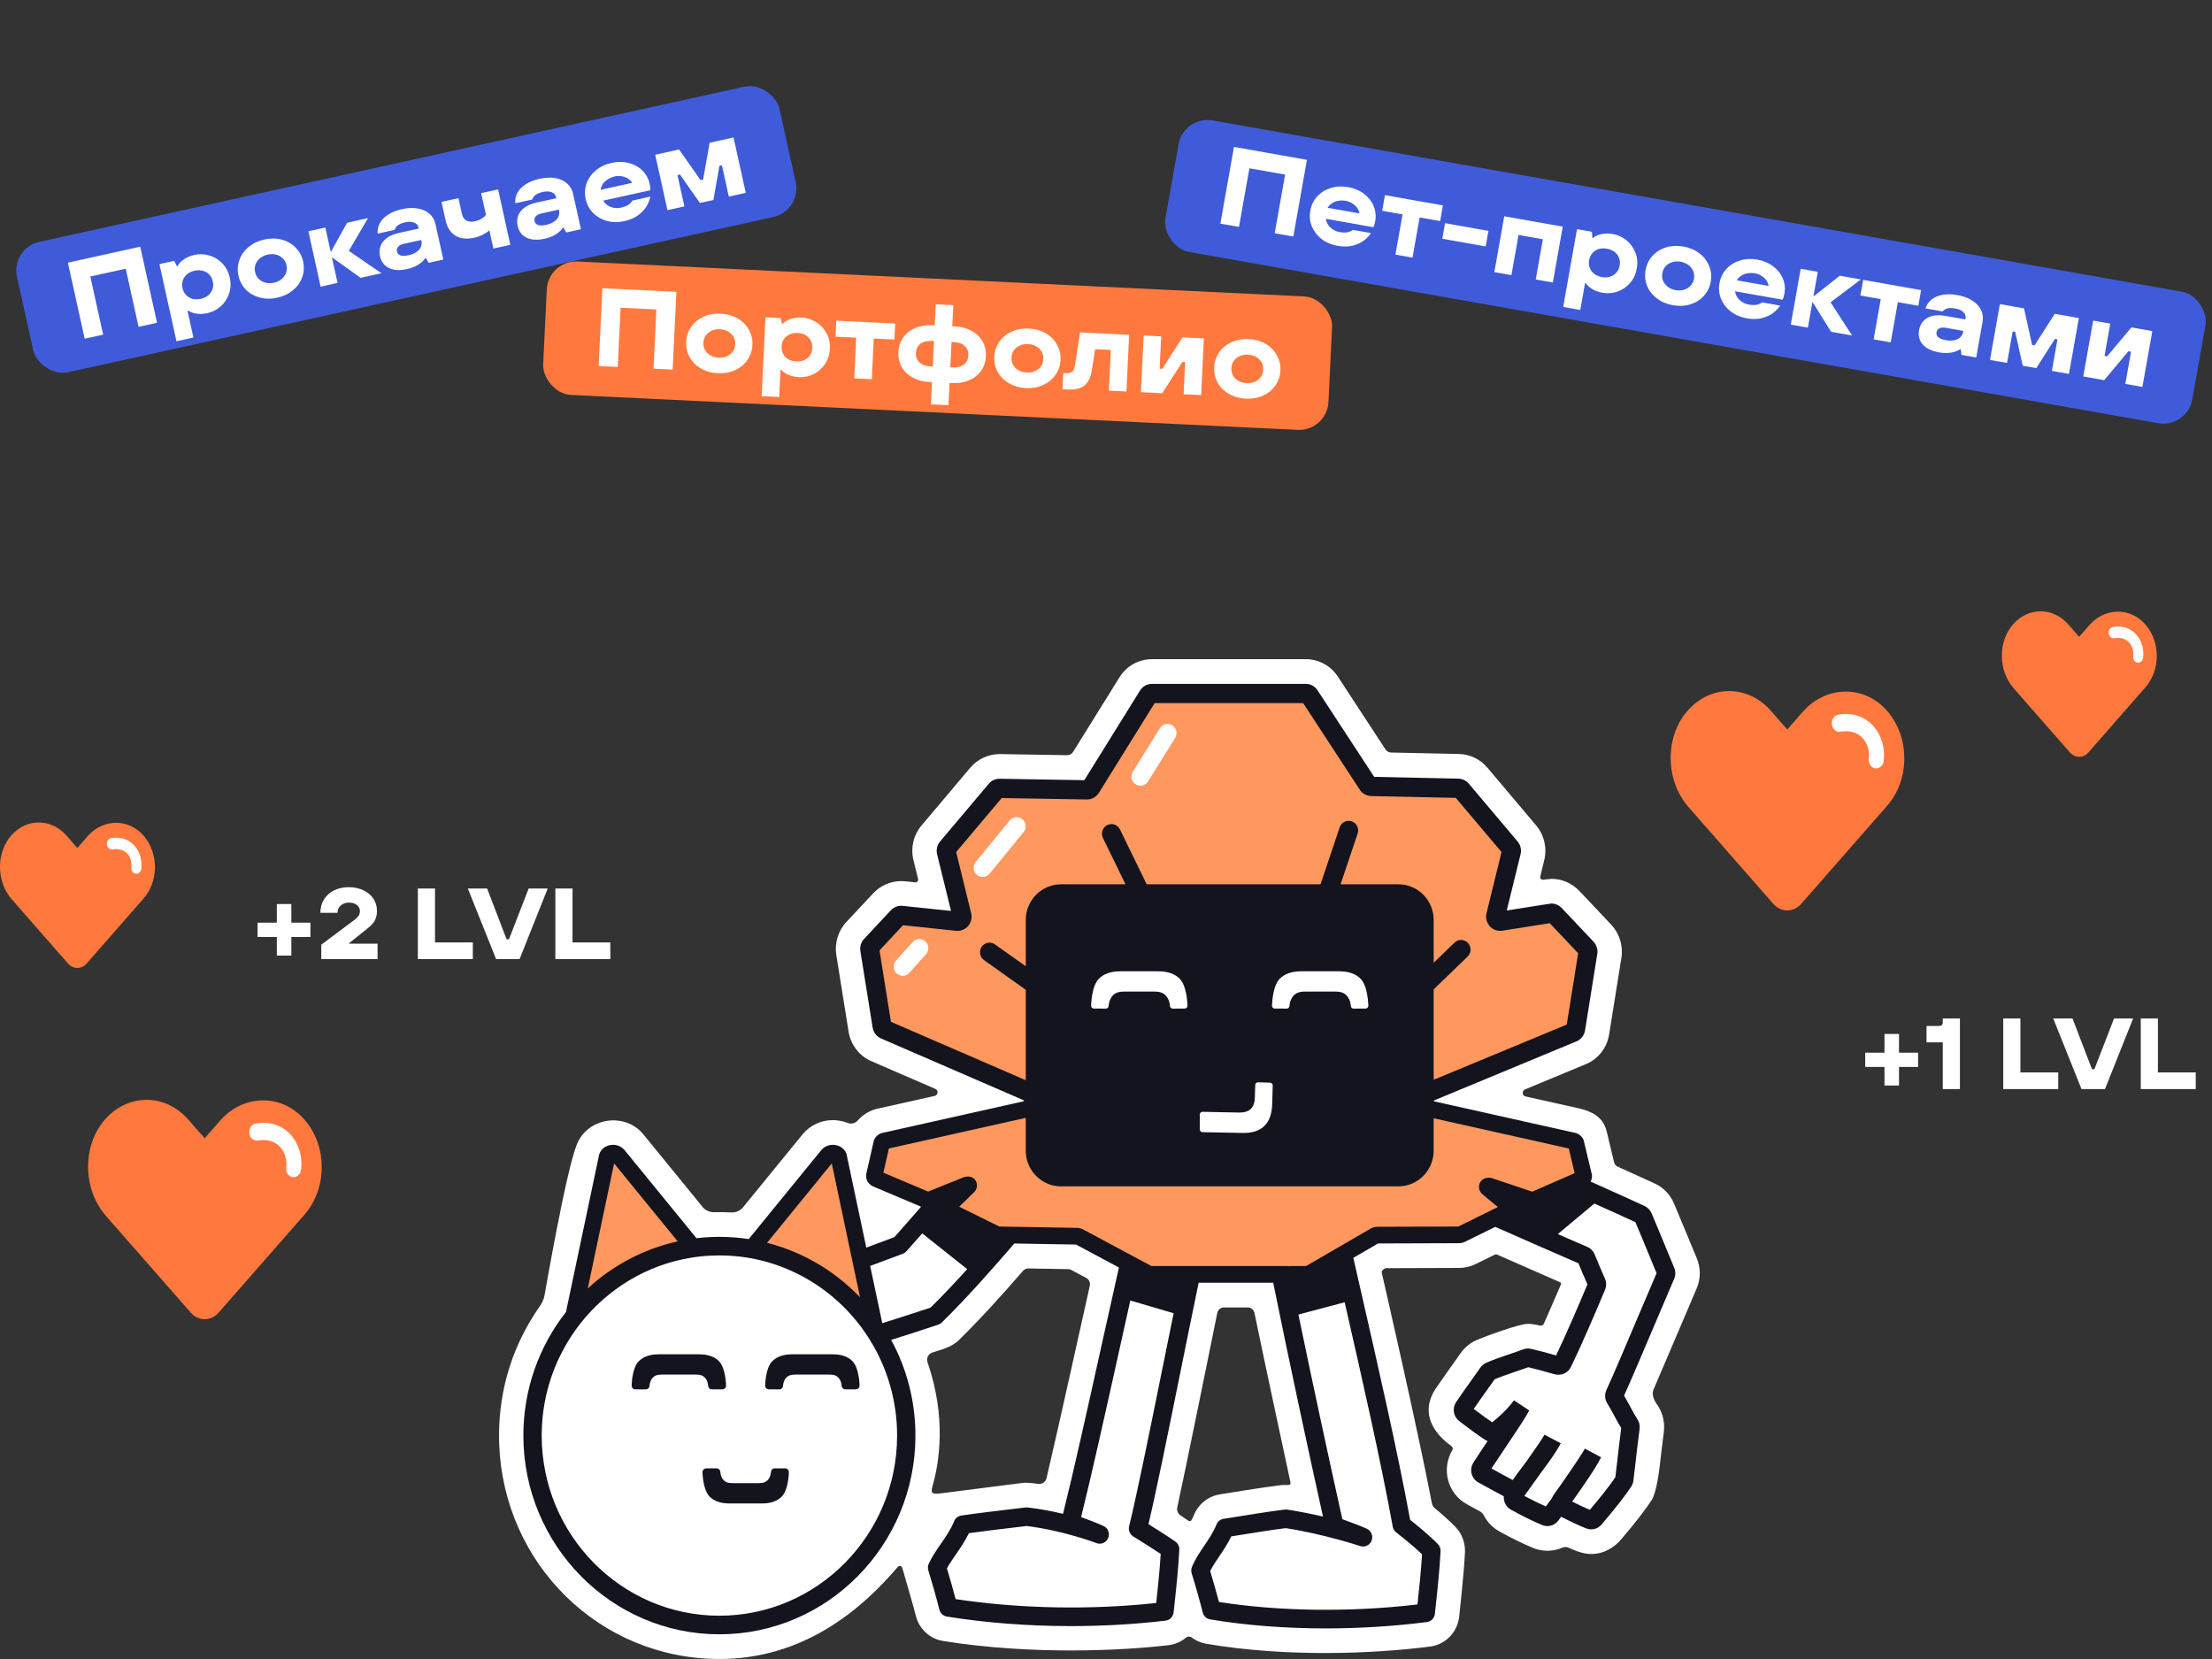
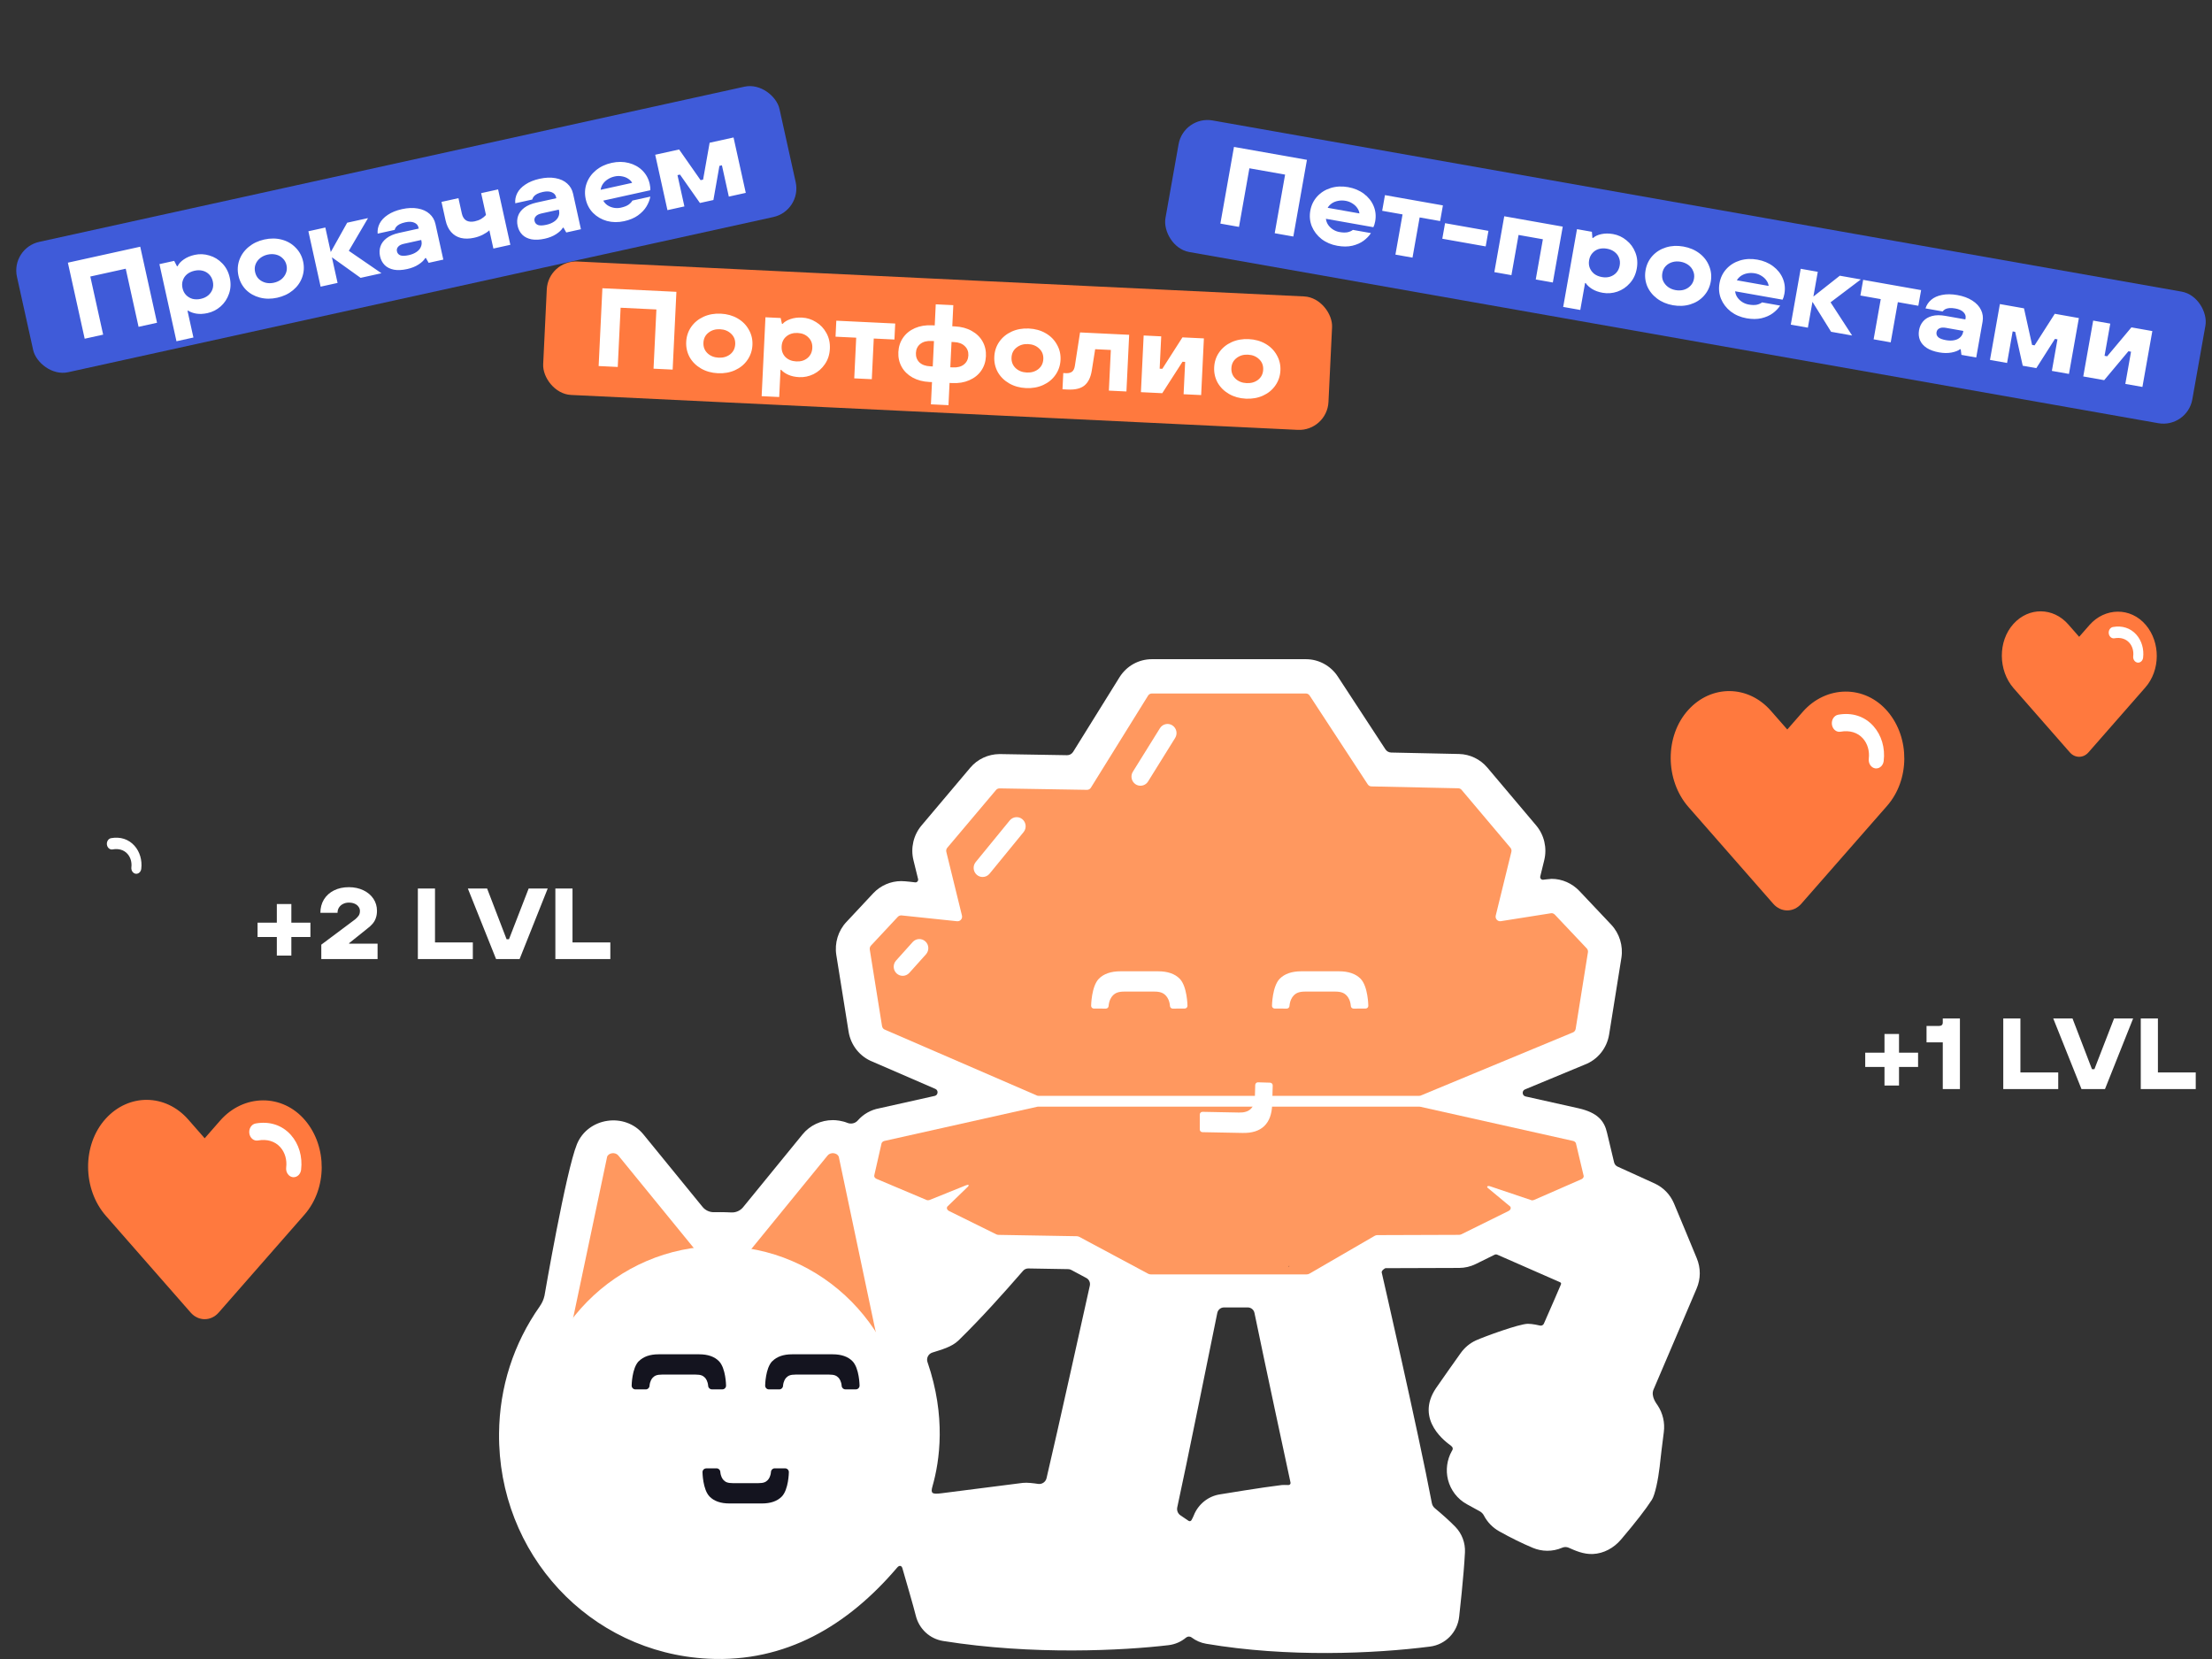
<svg xmlns="http://www.w3.org/2000/svg" width="664" height="498" viewBox="0 0 664 498" fill="none">
  <rect x="0" y="0" width="664" height="498" fill="#333333" stroke="none" />
  <path d="M162.03 392.121C162.713 391.157 163.209 390.069 163.453 388.907C163.453 388.907 169.875 351.525 173.191 343.448C176.492 335.405 187.653 333.806 193.131 340.515L210.893 362.288C211.746 363.334 213.023 363.911 214.364 363.878C214.998 363.862 217.177 363.829 219.493 363.952C220.867 364.027 222.2 363.45 223.078 362.37L240.905 340.523C243.124 337.803 246.44 336.237 250.001 336.237C251.041 336.237 252.74 336.41 254.415 337.078C255.48 337.498 256.723 337.218 257.479 336.353C259.105 334.482 261.365 333.163 263.885 332.702L280.582 328.969C281.622 328.738 281.752 327.287 280.777 326.867L261.991 318.725C258.162 317.241 255.39 313.797 254.732 309.684L251.049 286.691C250.472 283.09 251.61 279.365 254.065 276.769L262.17 268.099C264.34 265.808 267.388 264.49 270.534 264.49C271.77 264.49 274.713 264.869 274.729 264.869C275.282 264.926 275.721 264.407 275.59 263.863L274.2 258.21C273.298 254.551 274.209 250.653 276.631 247.785L291.255 230.453C293.409 227.89 296.604 226.399 300.001 226.358H300.107L320.299 226.695C321.047 226.712 321.738 226.325 322.136 225.69L336.029 203.34C338.15 199.92 341.8 197.876 345.783 197.876H391.988C395.865 197.876 399.458 199.829 401.596 203.101L415.878 224.932C416.26 225.525 416.911 225.88 417.61 225.896L437.973 226.333C441.248 226.407 444.346 227.899 446.475 230.42L461.123 247.776C463.546 250.644 464.448 254.542 463.554 258.201L462.359 263.08C462.221 263.641 462.692 264.168 463.261 264.077C463.261 264.077 465.391 263.814 465.781 263.814C468.887 263.814 471.927 265.149 474.13 267.481L483.657 277.568C486.144 280.205 487.282 283.922 486.713 287.524L483.031 310.517C482.364 314.678 479.552 318.14 475.666 319.598L457.766 327.024C456.775 327.436 456.896 328.903 457.945 329.133L473.878 332.694C479.552 333.996 481.592 336.452 482.397 340.028L484.526 348.937C484.665 349.497 485.055 349.967 485.575 350.198C490.363 352.349 494.045 354.022 496.744 355.275C499.297 356.461 501.329 358.546 502.459 361.159C503.832 364.34 508.279 375.193 509.311 377.641C510.563 380.616 510.555 383.888 509.271 386.847C507.913 389.986 498.524 412.13 496.362 417.1C495.468 419.16 497.305 421.427 497.598 421.872C499.158 424.229 499.817 427.08 499.443 429.907C498.923 433.846 498.549 437.126 498.224 440.019V440.101C497.752 444.164 496.801 448.754 495.85 450.221C493.972 453.122 491.038 456.913 486.599 462.138C484.461 464.66 481.429 466.341 478.153 466.481C475.325 466.605 472.797 465.443 470.903 464.602C470.293 464.33 469.602 464.314 468.984 464.577C465.976 465.88 462.782 465.748 460.132 464.635C456.88 463.275 453.58 461.652 450.044 459.674C448.052 458.561 446.459 456.897 445.419 454.894C445.142 454.358 444.695 453.93 444.167 453.641C442.297 452.619 440.305 451.523 440.305 451.523C437.509 449.991 435.453 447.32 434.664 444.205C433.924 441.296 434.347 438.189 435.802 435.593C436.265 434.934 436.16 434.423 435.469 433.904C434.493 433.179 424.527 426.363 431.071 416.68C432.534 414.512 437.517 407.515 438.452 406.197C439.631 404.524 441.232 403.189 443.061 402.356C445.419 401.285 456.019 397.379 458.66 397.379C460.034 397.379 461.977 397.832 462.278 397.906C462.749 398.022 463.237 397.783 463.44 397.338C465.204 393.398 468.456 385.816 468.545 385.594C468.7 385.215 468.586 385.025 468.236 384.869C467.887 384.704 456.238 379.619 449.467 376.636C449.19 376.512 448.89 376.529 448.621 376.66L442.972 379.446C441.435 380.204 439.72 380.608 437.989 380.608L415.903 380.682C415.74 380.682 414.635 381.407 414.765 381.976C414.765 381.976 425.747 429.75 429.811 451.186C429.925 451.804 430.25 452.356 430.73 452.751C432.778 454.457 435.136 456.526 436.908 458.364C438.85 460.383 439.883 463.16 439.753 465.97C439.419 472.959 438.021 485.23 438.021 485.23C437.525 489.96 433.924 493.677 429.275 494.27C412.48 496.413 386.452 497.567 362.057 493.422C360.448 493.15 358.968 492.49 357.708 491.543C357.196 491.155 356.513 491.172 356.017 491.584C354.562 492.804 352.75 493.619 350.75 493.85C337.24 495.449 310.032 496.899 283.093 492.589C279.094 491.946 275.875 488.963 274.9 484.974C274.192 482.098 271.965 474.533 270.884 470.767C270.656 469.975 270.014 469.728 269.307 470.561C254.472 487.982 235.8 499.1 212.551 497.913C176.939 496.092 149.463 466.407 149.805 430.253C149.935 416.424 154.145 403.329 162.039 392.121H162.03ZM354.375 454.894C355.188 455.43 356.172 456.097 356.773 456.518C357.074 456.724 357.489 456.633 357.668 456.303C357.944 455.809 358.18 455.314 358.375 454.836C359.708 451.507 362.707 449.117 366.203 448.581C367.585 448.367 378.794 446.488 384.777 445.779C385.054 445.746 386.013 445.746 386.761 445.779C387.167 445.796 387.476 445.433 387.387 445.029C386.232 439.664 379.624 408.966 376.567 394.115C376.372 393.151 375.535 392.467 374.559 392.467H367.414C366.439 392.467 365.601 393.159 365.406 394.123C363.959 401.178 355.936 440.95 353.392 452.471C353.189 453.411 353.579 454.375 354.375 454.894ZM278.427 408.9C284.036 425.226 282.077 438.568 279.923 446.117C279.322 448.235 279.687 448.622 282.581 448.252C287.654 447.601 307.008 445.136 307.008 445.136C308.333 444.98 310.293 445.244 311.642 445.441C312.796 445.606 313.886 444.856 314.154 443.711C317.43 429.833 325.827 391.808 327.144 385.924C327.347 385.009 326.924 384.069 326.103 383.632L321.575 381.21C321.291 381.053 320.974 380.971 320.649 380.971L308.683 380.765C308.082 380.756 307.512 381.012 307.114 381.465C301.042 388.445 294.596 395.648 287.768 402.332C285.662 404.392 282.516 405.15 279.842 406.024C278.655 406.411 278.005 407.713 278.419 408.9H278.427Z" fill="white" />
  <path d="M263.332 401.994L251.781 347.206C251.293 346.003 249.302 345.781 248.44 346.844L219.022 382.907L263.332 401.994Z" fill="#FF985F" />
  <path d="M170.704 401.994L182.255 347.206C182.743 346.003 184.735 345.781 185.596 346.844L215.015 382.907L170.704 401.994Z" fill="#FF985F" />
  <path d="M474.391 356.297C474.391 356.297 479.967 358.72 492.551 364.563C492.86 364.703 493.087 364.942 493.226 365.263C495.38 370.257 497.778 376.298 500.038 381.655C500.184 382.009 500.192 382.397 500.038 382.751C496.144 391.75 487.535 412.395 484.707 418.444C484.503 418.88 484.544 419.375 484.796 419.787C486.324 422.251 487.893 425.548 489.226 427.567C489.413 427.855 489.494 428.201 489.454 428.539C488.576 435.14 488.113 439.953 487.592 444.09C487.568 444.305 487.495 444.502 487.381 444.684C485.146 448.137 481.065 453.015 478.683 455.809C478.301 456.263 477.667 456.411 477.114 456.188C474.318 455.043 472.001 453.938 469.115 452.406C468.359 452.01 468.132 451.021 468.636 450.329C471.522 446.348 476.797 438.676 478.155 436.212C476.22 440.217 468.92 450.288 465.596 454.754C465.214 455.265 464.555 455.447 463.97 455.208C461.052 453.988 458.06 452.513 454.89 450.741C454.158 450.329 453.939 449.348 454.435 448.672C457.808 444.074 465.018 433.995 466.067 431.976C464.051 435.981 458.621 442.459 455.678 446.859C455.288 447.436 454.54 447.626 453.923 447.313C451.281 445.978 447.842 444.066 445.095 442.549C444.387 442.162 444.152 441.255 444.591 440.571C448.013 435.19 454.752 425.638 456.662 422.078C453.882 425.696 451.224 427.896 448.858 429.767C448.395 430.13 447.769 430.163 447.273 429.85C445.087 428.457 442.038 426.166 439.681 424.344C439.096 423.891 438.957 423.059 439.372 422.449C441.42 419.416 444.217 415.568 446.639 412.131C446.785 411.925 446.964 411.768 447.184 411.669C449.956 410.4 454.353 409.082 458.223 407.664C458.515 407.557 458.816 407.582 459.117 407.648C461.799 408.266 463.84 408.851 467.295 409.823C467.986 410.021 468.725 409.823 469.05 409.164C471.839 403.527 476.716 392.228 479.276 386.056C479.423 385.701 479.407 385.298 479.252 384.952C477.618 381.202 477.423 380.74 476.139 377.625C476.001 377.287 475.749 377.023 475.415 376.875C465.132 372.466 457.483 369.038 457.483 369.038L474.383 356.297H474.391Z" fill="white" />
  <path d="M270.657 274.792L287.313 276.539C288.248 276.63 288.987 275.756 288.76 274.833L284.069 255.713C283.964 255.277 284.069 254.823 284.354 254.485L298.986 237.146C299.246 236.833 299.636 236.66 300.042 236.66L326.291 237.096C326.77 237.096 327.209 236.858 327.461 236.454L344.629 208.813C344.881 208.409 345.312 208.17 345.784 208.17H391.988C392.443 208.17 392.874 208.401 393.126 208.788L410.571 235.448C410.814 235.827 411.229 236.058 411.676 236.066L437.745 236.627C438.135 236.635 438.501 236.808 438.753 237.113L453.401 254.477C453.686 254.815 453.792 255.277 453.686 255.705L448.996 274.825C448.768 275.748 449.508 276.621 450.443 276.531L465.676 274.124C466.091 274.083 466.497 274.305 466.782 274.61L476.309 284.689C476.601 285.003 476.739 285.439 476.666 285.868L472.984 308.861C472.903 309.38 472.529 309.809 472.033 309.965L426.397 328.895C426.267 328.936 426.137 328.953 426.007 328.953H311.748C311.618 328.953 311.488 328.936 311.358 328.895L265.722 309.125C265.227 308.976 264.853 308.548 264.771 308.02L261.089 285.027C261.024 284.599 261.154 284.162 261.447 283.849L269.51 275.212C269.795 274.907 270.242 274.751 270.657 274.792Z" fill="#FF985F" />
  <path d="M459.824 360.318L447.192 356.066C446.452 355.884 446.2 356.272 446.639 356.618L453.37 362.205C453.646 362.667 453.435 363.219 452.866 363.499L438.673 370.513C438.454 370.62 438.202 370.677 437.933 370.677L413.474 370.76C413.181 370.76 412.888 370.834 412.653 370.974L393.062 382.33C392.826 382.47 392.534 382.545 392.233 382.545H345.443C345.159 382.545 344.891 382.479 344.663 382.355L323.983 371.279C323.764 371.164 323.504 371.098 323.227 371.089L299.767 370.686C299.515 370.686 299.271 370.62 299.06 370.521L284.859 363.507C284.298 363.227 284.087 362.683 284.355 362.214L290.598 356.165C291.004 355.728 290.736 355.522 289.996 355.794L279.063 360.203C278.689 360.318 278.356 360.335 278.047 360.178L263.098 353.865C262.553 353.626 262.301 353.14 262.472 352.679L264.634 343.168C264.781 342.789 265.203 342.501 265.715 342.435L311.4 332.216C311.473 332.207 311.546 332.199 311.627 332.199H426.065C426.138 332.199 426.212 332.199 426.293 332.216L471.977 342.435C472.489 342.501 472.912 342.781 473.058 343.168L475.342 352.794C475.521 353.247 475.261 353.742 474.716 353.981L460.548 360.178C460.32 360.277 460.06 360.326 459.792 360.318H459.824Z" fill="#FF985F" />
  <path d="M215.95 487.793C184.973 487.793 159.861 462.334 159.861 430.929C159.861 399.523 184.973 374.064 215.95 374.064C246.927 374.064 272.039 399.523 272.039 430.929C272.039 462.334 246.927 487.793 215.95 487.793Z" fill="white" />
-   <path d="M169.892 393.844L179.833 346.688L179.963 346.259C180.508 344.907 181.751 343.951 183.296 343.712C184.914 343.465 186.515 344.05 187.49 345.245L209.064 371.683C211.324 371.419 213.617 371.279 215.95 371.279C218.941 371.279 221.884 371.51 224.753 371.947L246.539 345.245C247.514 344.05 249.115 343.465 250.733 343.712C252.277 343.951 253.521 344.907 254.074 346.259L260.049 374.518C262.268 373.694 264.422 372.886 266.47 372.12L268.462 371.378C270.925 368.617 273.217 365.988 275.437 363.442C275.786 363.038 276.144 362.634 276.493 362.23L262.138 356.165C260.447 355.415 259.61 353.651 260.122 351.995L262.26 342.608L262.357 342.262C262.821 341.059 263.942 340.193 265.3 339.979L307.277 330.584C307.424 330.551 307.44 330.345 307.302 330.288L264.707 311.827C263.268 311.308 262.195 310.022 261.951 308.481L258.268 285.488C258.057 284.17 258.472 282.81 259.374 281.862L267.446 273.217C268.332 272.278 269.624 271.792 270.917 271.915L285.476 273.44L281.297 256.414C280.972 255.07 281.306 253.653 282.184 252.606L296.815 235.267C297.637 234.294 298.84 233.742 300.083 233.767L325.494 234.195L342.215 207.28C342.987 206.035 344.337 205.285 345.784 205.285H391.98C393.394 205.285 394.711 206.002 395.492 207.197L412.505 233.198L437.802 233.742C438.997 233.775 440.127 234.319 440.908 235.242L455.556 252.598C456.442 253.653 456.775 255.07 456.45 256.414L452.296 273.316L465.229 271.272L465.408 271.248C466.66 271.132 467.904 271.627 468.838 272.607L478.365 282.695C479.276 283.659 479.69 285.01 479.479 286.329L475.797 309.33C475.553 310.871 474.464 312.173 473.017 312.684L430.519 330.312C430.373 330.37 430.389 330.584 430.543 330.617L472.448 339.979C473.805 340.193 474.927 341.059 475.382 342.262L477.739 352.102C478.016 352.992 477.91 353.915 477.479 354.69C483.877 357.558 489.746 360.195 493.696 362.033C494.607 362.461 495.338 363.211 495.745 364.151C496.972 366.994 498.297 370.224 499.574 373.34C500.582 375.787 501.581 378.235 502.565 380.559C503.02 381.63 503.012 382.809 502.557 383.872C501.191 387.028 499.24 391.618 497.167 396.514C493.566 405.002 489.51 414.57 487.51 418.938C488.153 420.009 488.77 421.163 489.38 422.284C490.152 423.71 490.876 425.053 491.51 426.009C492.079 426.866 492.314 427.896 492.176 428.918C491.648 432.899 491.274 436.228 490.941 439.17C490.721 441.082 490.526 442.813 490.323 444.445C490.242 445.087 490.022 445.681 489.681 446.216C487.966 448.862 485.047 452.595 480.763 457.63C479.967 458.57 478.812 459.081 477.642 459.081C477.122 459.081 476.593 458.982 476.089 458.776C473.553 457.738 471.342 456.707 468.635 455.298C468.221 455.85 467.928 456.246 467.782 456.435C466.652 457.96 464.652 458.512 462.921 457.787C459.929 456.534 456.865 455.026 453.564 453.18C452.507 452.595 451.76 451.581 451.508 450.386C451.418 449.983 451.394 449.562 451.426 449.158C449.427 448.112 447.167 446.867 445.126 445.747L443.777 445.005C442.769 444.445 442.029 443.489 441.745 442.359C441.46 441.239 441.655 440.035 442.273 439.063C443.436 437.225 444.94 434.984 446.557 432.585C446.297 432.487 446.045 432.363 445.809 432.206C443.997 431.053 441.371 429.157 438.014 426.561C436.258 425.21 435.86 422.713 437.103 420.875C438.493 418.806 440.249 416.35 441.94 413.969C442.769 412.798 443.606 411.628 444.395 410.507C444.834 409.889 445.387 409.428 446.053 409.123C447.963 408.249 450.467 407.4 453.117 406.494C454.507 406.016 455.938 405.538 457.287 405.035C458.035 404.763 458.856 404.73 459.726 404.928C462.173 405.488 464.075 406.024 466.936 406.823L467.107 406.873C469.789 401.294 474.041 391.478 476.512 385.545C475.171 382.479 474.878 381.779 473.821 379.215C468.074 376.743 457.832 372.235 448.849 368.279L439.761 372.763C439.217 373.035 438.591 373.183 437.957 373.183L413.692 373.265L406.246 377.584C406.905 380.501 407.596 383.509 408.295 386.583C413.595 409.766 419.586 435.981 423.292 456.221C425.154 457.688 429.17 460.952 431.649 463.531C432.185 464.083 432.462 464.841 432.429 465.608C432.177 470.874 431.519 477.08 430.982 482.066L430.73 484.431C430.592 485.716 429.608 486.738 428.34 486.903C418.407 488.181 408.083 488.815 397.93 488.815C385.786 488.815 373.893 487.909 363.244 486.104C362.163 485.922 361.294 485.107 361.033 484.027C360.294 481.035 358.839 475.868 357.717 472.275C357.53 471.657 357.554 470.981 357.798 470.38C358.741 468.056 360.139 465.995 361.489 463.993C362.838 461.998 364.236 459.938 365.163 457.63C365.529 456.716 366.342 456.065 367.301 455.916C368.65 455.71 370.268 455.455 372.016 455.175C376.259 454.491 381.543 453.642 385.648 453.147C385.883 453.114 386.127 453.122 386.371 453.155C390.151 453.724 393.833 454.474 397.134 455.24C392.484 434.275 387.03 408.867 382.193 385.05H359.814C357.847 394.511 355.888 404.195 354.035 413.342C350.572 430.476 347.288 446.711 344.751 457.515C347.564 459.287 350.645 461.232 352.815 462.748C353.604 463.292 354.051 464.215 354.002 465.179C353.758 470.445 353.092 476.651 352.555 481.645L352.303 484.01C352.173 485.304 351.165 486.335 349.889 486.483C340.63 487.579 331.054 488.123 321.478 488.123C308.773 488.123 296.084 487.167 284.224 485.263C283.135 485.09 282.249 484.266 281.98 483.186C281.249 480.178 279.786 475.011 278.672 471.418C278.469 470.759 278.509 470.058 278.786 469.432C279.68 467.413 280.98 465.534 282.354 463.539C283.866 461.347 285.427 459.089 286.402 456.65C286.768 455.743 287.581 455.092 288.54 454.944C292.41 454.35 299.051 453.559 304.392 452.925L307.846 452.513C308.066 452.488 308.277 452.488 308.497 452.513C312.285 452.958 315.91 453.658 319.105 454.416C322.299 441.61 326.486 422.729 330.534 404.45C332.371 396.151 334.176 388.009 335.883 380.476L323.023 373.595L304.489 373.274C297.181 381.721 290.125 389.715 282.704 396.992C282.403 397.288 282.037 397.503 281.647 397.635C276.932 399.2 272.193 400.741 267.511 402.217C272.153 410.738 274.794 420.529 274.794 430.929C274.794 463.828 248.392 490.587 215.95 490.587C183.507 490.587 157.105 463.828 157.105 430.929C157.105 416.927 161.893 404.03 169.892 393.844ZM184.345 349.242L176.435 386.756C183.93 379.867 193.189 374.897 203.431 372.639L184.345 349.242ZM256.537 381.729L255.375 376.232L249.684 349.242L230.256 373.068C235.825 374.477 241.076 376.694 245.888 379.595H245.896C247.872 380.79 249.774 382.092 251.587 383.501C253.928 385.306 256.122 387.284 258.155 389.41L256.537 381.729ZM470.302 307.558L473.732 286.148L465.205 277.124L450.874 279.39L450.695 279.415C448.825 279.588 446.98 278.475 446.321 276.547C446.037 275.723 446.045 274.824 446.256 273.984L450.727 255.771L437.006 239.511L411.603 238.959C410.221 238.934 408.945 238.217 408.181 237.055L391.183 211.062H346.605L329.867 237.994C329.095 239.247 327.713 240.014 326.234 239.989L300.693 239.56L287.02 255.771L291.524 274.132C291.857 275.467 291.524 276.893 290.638 277.948C289.743 278.994 288.41 279.538 287.02 279.415L271.071 277.742L264.016 285.299L267.446 306.726L307.911 324.255V297.117L295.393 288.216C294.109 287.301 293.792 285.497 294.694 284.186C295.604 282.884 297.376 282.563 298.669 283.486L307.911 290.054V276.176C307.911 270.25 312.65 265.446 318.503 265.446H337.85L331.079 251.543C330.38 250.109 330.965 248.378 332.371 247.67C333.786 246.961 335.501 247.554 336.192 248.98L344.215 265.446H396.394L402.141 248.354C402.653 246.837 404.271 246.03 405.767 246.549C407.254 247.06 408.051 248.708 407.539 250.216L402.417 265.446H419.773C425.625 265.446 430.364 270.25 430.364 276.176V289.007L436.616 282.958C437.754 281.854 439.558 281.895 440.647 283.049C441.737 284.211 441.688 286.041 440.55 287.137L430.364 296.993V324.123L470.302 307.558ZM476.496 374.296C477.479 374.724 478.26 375.515 478.707 376.603C479.967 379.652 480.162 380.122 481.771 383.814C482.235 384.877 482.251 386.08 481.812 387.127C479.381 392.995 474.439 404.499 471.513 410.408C470.627 412.205 468.586 413.07 466.562 412.502L465.465 412.189C462.782 411.439 460.978 410.928 458.767 410.417C457.49 410.878 456.165 411.331 454.873 411.768C452.524 412.568 450.296 413.334 448.654 414.043C447.923 415.081 447.167 416.153 446.403 417.224C445.021 419.161 443.598 421.155 442.387 422.919C444.655 424.649 446.508 426.001 447.931 426.948C450.004 425.284 452.199 423.331 454.483 420.356L459.067 423.405C457.84 425.696 454.954 429.989 451.898 434.53C450.435 436.706 448.931 438.939 447.711 440.81L447.752 440.835C449.817 441.972 452.117 443.241 454.093 444.271C455.101 442.829 456.279 441.255 457.515 439.607C457.791 439.236 458.068 438.857 458.352 438.486C460.921 434.852 463.148 431.597 463.628 430.665L468.513 433.237C467.294 435.651 465.067 438.725 462.782 441.791C460.905 444.453 458.954 447.156 457.58 449.043C459.832 450.255 461.961 451.301 464.034 452.208C464.603 451.441 465.221 450.592 465.871 449.702C466.001 449.34 466.188 448.994 466.416 448.672C469.31 444.684 474.504 437.118 475.748 434.852L480.617 437.439C479.178 440.431 475.13 446.291 471.944 450.741C473.829 451.705 475.48 452.471 477.244 453.221C479.105 451.021 482.796 446.604 484.901 443.414C485.096 441.898 485.275 440.283 485.478 438.527C485.795 435.684 486.161 432.487 486.657 428.671C485.982 427.591 485.283 426.306 484.56 424.962C483.869 423.685 483.153 422.358 482.47 421.262C481.706 420.042 481.617 418.534 482.218 417.24C484.031 413.367 488.323 403.239 492.111 394.305C494.07 389.682 495.924 385.322 497.273 382.191C496.363 380.015 495.428 377.74 494.501 375.474C493.298 372.557 492.062 369.549 490.916 366.87C487.73 365.395 483.405 363.434 478.593 361.283L467.627 370.447C471.123 371.98 474.22 373.323 476.496 374.296ZM402.946 456.032C408.636 458.092 410.221 458.867 410.392 458.957C411.684 459.608 412.253 461.166 411.709 462.517C411.156 463.869 409.677 464.561 408.303 464.1C408.197 464.067 397.386 460.474 385.932 458.718C381.982 459.213 376.95 460.02 372.877 460.671C371.715 460.861 370.617 461.034 369.609 461.191C368.536 463.432 367.211 465.385 366.025 467.141C364.984 468.674 363.992 470.141 363.277 471.608C364.163 474.517 365.187 478.118 365.911 480.879C383.957 483.73 405.441 483.994 425.495 481.629L425.512 481.456C425.999 476.94 426.593 471.393 426.869 466.572C424 463.795 419.651 460.408 419.122 459.996C418.919 459.839 418.724 459.641 418.578 459.443C418.318 459.097 418.147 458.694 418.074 458.273C414.57 438.906 408.839 413.655 403.645 390.918L389.761 394.602C394.167 415.922 398.89 437.786 402.946 456.032ZM324.527 455.405C329.697 457.301 331.176 458.026 331.339 458.108C332.656 458.768 333.225 460.358 332.639 461.718C332.046 463.086 330.51 463.737 329.136 463.21C329.038 463.169 319.235 459.435 308.172 458.075L305.034 458.455C300.376 459.007 294.71 459.682 290.841 460.235C289.678 462.641 288.199 464.792 286.858 466.729C285.874 468.154 284.931 469.522 284.248 470.8C285.126 473.701 286.142 477.277 286.858 480.022C306.025 482.914 327.242 483.326 347.076 481.184L347.092 481.035C347.564 476.61 348.141 471.212 348.426 466.465C346.32 465.056 343.646 463.375 341.24 461.866L340.159 461.191C339.151 460.548 338.655 459.328 338.939 458.158C341.508 447.518 344.971 430.369 348.645 412.213C349.824 406.362 351.051 400.296 352.303 394.206L339.297 390.382C338.175 395.409 337.037 400.552 335.907 405.661C331.883 423.809 327.73 442.533 324.527 455.405ZM301.538 368.205L306.294 368.288L308.749 368.329L323.283 368.584C323.941 368.593 324.592 368.757 325.153 369.062L337.029 375.425L339.199 376.587L339.541 376.768L342.061 378.119L345.646 380.04H386.794C386.794 380.089 386.81 380.139 386.818 380.188L387.086 380.04H392.061L400.093 375.383L402.588 373.933L403.824 373.216L405.084 372.482L411.44 368.799C412.05 368.444 412.757 368.255 413.481 368.255L437.77 368.172L442.899 365.642L443.558 365.313L449.402 362.428L449.614 362.321L447.703 360.739L445.118 358.588C444.005 357.706 443.647 356.297 444.216 355.102C444.679 354.138 445.882 353.173 447.76 353.627L453.093 355.415L459.954 357.714L465.319 355.374L467.408 354.459L472.228 352.349L472.675 352.151L470.919 344.751L430.364 335.686V345.385C430.364 351.319 425.625 356.124 419.773 356.124H318.503C316.593 356.124 314.797 355.613 313.252 354.706C310.066 352.868 307.911 349.382 307.911 345.385V335.562L302.644 336.74L300.49 337.218L266.836 344.751L265.178 352.011L278.607 357.689L281.501 356.519L288.296 353.783L289.02 353.486L289.174 353.429C290.369 352.992 291.231 353.149 291.841 353.454C292.393 353.742 292.719 354.162 292.857 354.377C293.044 354.665 293.19 355.028 293.247 355.431C293.361 356.173 293.174 357.063 292.418 357.879L287.931 362.222L299.986 368.181L301.538 368.205ZM279.33 392.525C283.053 388.866 286.695 384.993 290.337 380.963L276.843 370.241C275.315 371.988 273.746 373.776 272.087 375.622C271.787 375.952 271.413 376.207 270.998 376.364L268.373 377.345C266.097 378.194 263.69 379.092 261.211 380.007L264.845 397.198C269.706 395.681 274.575 394.099 279.33 392.525ZM215.95 485.008C245.36 485.008 269.291 460.754 269.291 430.929C269.291 421.254 266.771 412.164 262.357 404.302C262.284 404.162 262.211 404.021 262.13 403.89C261.162 402.2 260.114 400.577 258.984 399.011C258.39 398.195 257.781 397.396 257.147 396.613C253.733 392.401 249.693 388.726 245.189 385.718C243.108 384.325 240.921 383.081 238.645 382.001C234.768 380.139 230.647 378.746 226.33 377.88C224.444 377.501 222.534 377.221 220.583 377.056C219.055 376.916 217.51 376.85 215.95 376.85C215.072 376.85 214.202 376.875 213.332 376.916C211.332 377.015 209.365 377.221 207.431 377.543C194.059 379.726 182.329 386.97 174.224 397.272C172.208 399.835 170.42 402.596 168.884 405.505C164.876 413.087 162.608 421.748 162.608 430.929C162.608 460.754 186.539 485.008 215.95 485.008Z" fill="#14141F" />
  <path d="M231.841 408.604C233.191 407.236 235.182 406.535 237.767 406.535H249.961C252.546 406.535 254.545 407.227 255.887 408.595C257.968 410.713 258.024 415.889 258.024 415.938C258.024 416.556 257.529 417.059 256.919 417.059H253.765C253.188 417.059 252.708 416.622 252.659 416.045C252.537 414.612 251.985 413.853 251.66 413.524C251.099 412.955 250.465 412.625 248.896 412.625H238.808C237.239 412.625 236.605 412.955 236.044 413.524C235.719 413.845 235.166 414.603 235.044 416.045C234.995 416.622 234.516 417.067 233.947 417.067H230.793C230.183 417.059 229.687 416.556 229.687 415.938C229.687 415.889 229.744 410.713 231.825 408.587L231.841 408.604Z" fill="#14141F" />
  <path d="M191.766 408.604C193.116 407.236 195.107 406.535 197.692 406.535H209.885C212.47 406.535 214.47 407.227 215.811 408.595C217.892 410.713 217.949 415.889 217.949 415.938C217.949 416.556 217.453 417.059 216.844 417.059H213.69C213.113 417.059 212.633 416.622 212.584 416.045C212.462 414.612 211.909 413.853 211.584 413.524C211.023 412.955 210.389 412.625 208.821 412.625H198.733C197.164 412.625 196.53 412.955 195.969 413.524C195.644 413.845 195.091 414.603 194.969 416.045C194.92 416.622 194.441 417.067 193.872 417.067H190.718C190.108 417.059 189.612 416.556 189.612 415.938C189.612 415.889 189.669 410.713 191.75 408.587L191.766 408.604Z" fill="#14141F" />
  <path d="M211.967 440.769H215.121C215.69 440.769 216.17 441.214 216.219 441.791C216.34 443.225 216.893 443.983 217.218 444.312C217.779 444.881 218.413 445.211 219.982 445.211H227.672C229.241 445.211 229.875 444.881 230.436 444.312C230.761 443.991 231.314 443.233 231.436 441.791C231.485 441.214 231.972 440.76 232.541 440.769H235.695C236.305 440.777 236.801 441.28 236.801 441.898C236.801 441.947 236.744 447.123 234.663 449.249C233.313 450.617 231.322 451.309 228.737 451.309H218.942C216.357 451.309 214.357 450.617 213.016 449.249C210.935 447.131 210.878 441.955 210.878 441.906C210.878 441.288 211.374 440.785 211.983 440.785L211.967 440.769Z" fill="#14141F" />
  <path d="M387.086 380.048L386.818 380.196C386.81 380.147 386.802 380.097 386.794 380.048H387.086Z" fill="#14141F" />
  <path d="M342.345 235.86C343.239 235.86 344.117 235.407 344.629 234.582L352.758 221.512C353.554 220.235 353.172 218.545 351.912 217.737C350.652 216.93 348.986 217.317 348.189 218.595L340.06 231.665C339.264 232.942 339.646 234.632 340.906 235.44C341.353 235.728 341.849 235.86 342.345 235.86Z" fill="white" />
  <path d="M294.97 263.253C295.751 263.253 296.515 262.916 297.051 262.264L307.261 249.779C308.212 248.617 308.05 246.886 306.903 245.922C305.757 244.958 304.05 245.123 303.099 246.285L292.889 258.77C291.938 259.932 292.101 261.663 293.247 262.627C293.751 263.047 294.361 263.253 294.97 263.253Z" fill="white" />
  <path d="M270.966 292.93C271.698 292.93 272.429 292.625 272.966 292.032L277.965 286.461C278.965 285.34 278.884 283.609 277.786 282.595C276.681 281.582 274.974 281.664 273.974 282.777L268.974 288.348C267.975 289.469 268.056 291.199 269.153 292.213C269.674 292.691 270.324 292.922 270.966 292.922V292.93Z" fill="white" />
  <path d="M371.902 333.963C373.47 334.004 374.649 333.65 375.438 332.891C376.226 332.141 376.649 330.955 376.689 329.372L376.795 325.689C376.811 325.235 377.185 324.873 377.632 324.889L381.258 324.996C381.705 325.013 382.063 325.392 382.046 325.845L381.884 331.532C381.802 334.383 381.006 336.575 379.502 338.026C378.006 339.468 375.812 340.16 372.95 340.086L360.944 339.855C360.505 339.847 360.147 339.484 360.147 339.031V334.573C360.147 334.111 360.521 333.74 360.976 333.749L371.902 333.963Z" fill="white" />
  <path d="M381.828 301.922C381.82 302.375 382.185 302.746 382.632 302.746L386.266 302.762C386.681 302.762 387.038 302.433 387.071 302.012C387.201 300.446 387.77 299.408 388.355 298.815C389.127 298.04 390.005 297.653 391.859 297.653H400.711C402.564 297.653 403.442 298.04 404.215 298.815C404.8 299.408 405.369 300.446 405.499 302.012C405.531 302.433 405.889 302.762 406.304 302.762L409.937 302.746C410.384 302.746 410.75 302.375 410.742 301.922C410.742 301.922 410.677 296.103 408.417 293.796C406.962 292.312 404.775 291.562 401.922 291.562H390.648C387.794 291.562 385.616 292.312 384.153 293.796C381.893 296.103 381.828 301.922 381.828 301.922Z" fill="white" />
  <path d="M327.535 301.922C327.535 302.375 327.892 302.746 328.339 302.746L331.973 302.762C332.388 302.762 332.745 302.433 332.778 302.012C332.908 300.446 333.477 299.408 334.062 298.815C334.834 298.04 335.72 297.653 337.566 297.653H346.418C348.271 297.653 349.157 298.04 349.921 298.815C350.507 299.408 351.076 300.446 351.206 302.012C351.238 302.433 351.596 302.762 352.019 302.762L355.644 302.746C356.091 302.746 356.457 302.375 356.457 301.922C356.457 301.922 356.392 296.103 354.124 293.796C352.669 292.312 350.482 291.562 347.629 291.562H336.354C333.509 291.562 331.323 292.312 329.859 293.796C327.6 296.103 327.535 301.922 327.535 301.922Z" fill="white" />
  <rect width="234.287" height="40.093" rx="8.804" transform="matrix(0.977 -0.215 0.216 0.976 3.188 74.495)" fill="#3F5BD9" />
  <path d="M25.421 101.676L20.377 78.849L42.096 74.058L47.14 96.885L41.596 98.108L37.741 80.662L27.11 83.007L30.965 100.453L25.421 101.676ZM52.973 102.438L47.857 79.285L52.292 78.306L53.131 79.934L53.326 79.891C53.665 79.155 54.281 78.483 55.173 77.876C56.082 77.242 57.166 76.786 58.428 76.508C59.906 76.182 61.379 76.245 62.847 76.696C64.332 77.121 65.623 77.908 66.72 79.056C67.839 80.2 68.589 81.631 68.968 83.348C69.348 85.066 69.271 86.679 68.738 88.187C68.226 89.691 67.389 90.958 66.226 91.99C65.08 92.995 63.768 93.661 62.29 93.987C61.072 94.256 59.955 94.308 58.939 94.145C57.944 93.977 57.126 93.678 56.484 93.25L56.288 93.293L58.061 101.315L52.973 102.438ZM60.284 89.71C61.154 89.518 61.887 89.174 62.485 88.677C63.099 88.154 63.532 87.534 63.784 86.817C64.036 86.101 64.068 85.318 63.881 84.471C63.698 83.644 63.342 82.959 62.811 82.415C62.276 81.849 61.621 81.469 60.849 81.275C60.098 81.076 59.288 81.072 58.418 81.264C57.527 81.461 56.772 81.81 56.153 82.311C55.556 82.808 55.133 83.425 54.886 84.163C54.634 84.88 54.599 85.652 54.782 86.478C54.969 87.326 55.328 88.022 55.859 88.566C56.39 89.11 57.033 89.492 57.788 89.713C58.561 89.908 59.393 89.906 60.284 89.71ZM83.204 89.373C81.377 89.776 79.641 89.76 77.994 89.325C76.348 88.891 74.954 88.104 73.813 86.965C72.689 85.799 71.947 84.401 71.587 82.771C71.226 81.14 71.313 79.571 71.846 78.062C72.396 76.527 73.326 75.216 74.636 74.129C75.947 73.042 77.515 72.297 79.341 71.894C81.189 71.487 82.936 71.5 84.583 71.935C86.23 72.37 87.615 73.17 88.739 74.335C89.88 75.475 90.63 76.859 90.991 78.49C91.351 80.12 91.256 81.703 90.706 83.238C90.173 84.746 89.251 86.044 87.941 87.131C86.631 88.218 85.052 88.966 83.204 89.373ZM82.209 84.873C83.079 84.681 83.834 84.332 84.475 83.826C85.11 83.298 85.565 82.674 85.839 81.952C86.134 81.225 86.189 80.438 86.001 79.591C85.819 78.764 85.44 78.084 84.866 77.55C84.309 76.989 83.633 76.613 82.839 76.424C82.044 76.234 81.213 76.235 80.343 76.427C79.495 76.614 78.751 76.961 78.11 77.467C77.469 77.973 77.004 78.6 76.713 79.348C76.439 80.07 76.394 80.844 76.576 81.67C76.764 82.518 77.133 83.211 77.686 83.751C78.26 84.285 78.947 84.658 79.746 84.869C80.54 85.059 81.361 85.06 82.209 84.873ZM96.246 86.051L92.571 69.42L97.659 68.298L99.287 75.668L104.214 66.852L110.475 65.471L104.711 75.292L114.509 82.022L108.247 83.404L99.633 77.233L101.334 84.929L96.246 86.051ZM122.213 80.767C120.712 81.098 119.393 81.161 118.253 80.957C117.108 80.731 116.186 80.273 115.487 79.584C114.783 78.873 114.313 77.984 114.077 76.919C113.847 75.876 113.89 74.886 114.208 73.949C114.525 73.013 115.142 72.193 116.058 71.489C116.996 70.781 118.215 70.261 119.715 69.93L125.683 68.613L125.597 68.222C125.457 67.591 125.035 67.126 124.331 66.826C123.626 66.525 122.73 66.495 121.643 66.734C120.947 66.888 120.374 67.083 119.925 67.319C119.497 67.55 119.166 67.805 118.931 68.085C118.719 68.36 118.559 68.669 118.452 69.012L113.365 70.134C113.269 69.083 113.467 68.071 113.959 67.096C114.45 66.121 115.263 65.258 116.396 64.506C117.547 63.728 118.97 63.152 120.666 62.778C122.405 62.394 123.987 62.33 125.412 62.586C126.858 62.837 128.037 63.374 128.949 64.199C129.856 65.002 130.446 66.023 130.72 67.263L133.077 77.926L128.674 78.897L127.839 77.44L127.643 77.483C127.263 78.137 126.595 78.775 125.638 79.396C124.68 80.018 123.539 80.475 122.213 80.767ZM122.692 76.592C123.584 76.395 124.337 76.092 124.954 75.683C125.592 75.268 126.04 74.77 126.3 74.189C126.58 73.602 126.649 72.983 126.505 72.331L126.44 72.037L121.255 73.181C120.428 73.364 119.845 73.663 119.504 74.081C119.158 74.476 119.043 74.935 119.158 75.456C119.288 76.043 119.639 76.445 120.211 76.66C120.778 76.855 121.605 76.832 122.692 76.592ZM146.896 69.132C146.386 69.609 145.731 70.05 144.931 70.454C144.131 70.859 143.264 71.164 142.329 71.371C140.851 71.697 139.521 71.716 138.341 71.43C137.182 71.138 136.207 70.544 135.416 69.647C134.625 68.75 134.071 67.584 133.754 66.149L132.529 60.605L137.616 59.483L138.639 64.114C138.86 65.114 139.311 65.812 139.992 66.209C140.689 66.58 141.538 66.654 142.538 66.434C143.277 66.271 143.919 66.027 144.462 65.701C145.006 65.376 145.479 64.987 145.88 64.534L144.432 57.979L149.519 56.857L153.194 73.488L148.107 74.61L146.896 69.132ZM163.519 71.655C162.019 71.986 160.699 72.049 159.559 71.844C158.415 71.618 157.493 71.16 156.793 70.471C156.089 69.76 155.619 68.872 155.384 67.806C155.153 66.763 155.197 65.773 155.514 64.837C155.832 63.9 156.448 63.08 157.365 62.376C158.303 61.668 159.522 61.148 161.022 60.817L166.99 59.501L166.903 59.109C166.764 58.479 166.342 58.013 165.637 57.713C164.932 57.412 164.036 57.382 162.949 57.622C162.253 57.775 161.681 57.97 161.231 58.206C160.804 58.437 160.472 58.693 160.238 58.972C160.025 59.247 159.865 59.556 159.759 59.899L154.671 61.021C154.576 59.971 154.774 58.958 155.265 57.983C155.757 57.008 156.569 56.145 157.703 55.394C158.853 54.615 160.276 54.039 161.972 53.665C163.712 53.281 165.293 53.217 166.718 53.473C168.164 53.724 169.343 54.262 170.255 55.087C171.162 55.89 171.753 56.911 172.027 58.15L174.383 68.813L169.98 69.785L169.145 68.327L168.95 68.37C168.57 69.024 167.901 69.662 166.944 70.283C165.987 70.905 164.845 71.362 163.519 71.655ZM163.999 67.479C164.89 67.282 165.644 66.979 166.26 66.57C166.898 66.155 167.347 65.657 167.606 65.076C167.887 64.49 167.955 63.87 167.811 63.218L167.746 62.925L162.561 64.069C161.735 64.251 161.151 64.551 160.81 64.968C160.464 65.363 160.349 65.822 160.464 66.344C160.594 66.931 160.945 67.332 161.517 67.548C162.084 67.742 162.912 67.719 163.999 67.479ZM187.376 66.392C185.571 66.79 183.846 66.771 182.199 66.337C180.57 65.875 179.184 65.075 178.043 63.936C176.924 62.792 176.184 61.405 175.824 59.775C175.464 58.144 175.55 56.575 176.083 55.066C176.633 53.531 177.564 52.22 178.874 51.133C180.184 50.046 181.763 49.299 183.611 48.891C185.416 48.493 187.128 48.503 188.748 48.921C190.368 49.339 191.733 50.098 192.843 51.198C193.952 52.298 194.685 53.653 195.04 55.262C195.122 55.631 195.177 55.984 195.205 56.32C195.229 56.634 195.23 56.896 195.208 57.106L181.087 60.221C181.396 60.791 181.831 61.265 182.393 61.643C182.977 62.016 183.613 62.263 184.301 62.385C184.99 62.506 185.681 62.49 186.377 62.337C187.334 62.126 188.09 61.834 188.646 61.46C189.197 61.065 189.595 60.647 189.839 60.205L195.22 59.018C195.031 60.017 194.644 61.003 194.061 61.975C193.478 62.948 192.627 63.842 191.508 64.659C190.405 65.45 189.028 66.027 187.376 66.392ZM189.759 54.888C189.518 54.417 189.119 54.003 188.561 53.647C188.026 53.287 187.403 53.048 186.693 52.931C185.978 52.792 185.251 52.804 184.512 52.967C183.729 53.14 183.03 53.431 182.414 53.841C181.814 54.224 181.326 54.696 180.948 55.258C180.593 55.816 180.377 56.388 180.301 56.974L189.759 54.888ZM200.356 63.083L196.681 46.452L203.856 44.87L210.304 54.083L211.054 53.918L213.02 42.848L220.195 41.265L223.869 57.896L218.782 59.018L216.707 49.627L215.957 49.792L214.151 60.04L210.107 60.932L204.119 52.404L203.368 52.569L205.444 61.961L200.356 63.083Z" fill="white" />
  <rect width="235.965" height="40.093" rx="8.804" transform="matrix(0.999 0.048 -0.048 0.999 164.554 78.08)" fill="#FF793E" />
  <path d="M185.438 110.154L179.7 109.878L180.827 86.528L203.044 87.599L201.917 110.948L196.18 110.672L197.038 92.893L186.296 92.375L185.438 110.154ZM215.495 112.037C213.605 111.946 211.923 111.475 210.448 110.624C208.973 109.773 207.835 108.648 207.033 107.25C206.255 105.83 205.906 104.286 205.986 102.619C206.067 100.951 206.562 99.459 207.473 98.143C208.406 96.806 209.648 95.785 211.198 95.08C212.748 94.374 214.468 94.067 216.358 94.158C218.249 94.249 219.931 94.72 221.406 95.572C222.881 96.423 224.007 97.558 224.786 98.978C225.588 100.376 225.948 101.909 225.868 103.577C225.787 105.244 225.28 106.747 224.346 108.084C223.436 109.4 222.206 110.41 220.656 111.116C219.106 111.821 217.386 112.128 215.495 112.037ZM215.721 107.367C217.077 107.433 218.23 107.098 219.18 106.364C220.13 105.607 220.636 104.595 220.697 103.328C220.758 102.06 220.352 101.015 219.478 100.193C218.604 99.348 217.49 98.893 216.133 98.828C214.776 98.763 213.623 99.108 212.672 99.865C211.723 100.599 211.218 101.6 211.157 102.868C211.095 104.135 211.501 105.191 212.375 106.036C213.249 106.858 214.364 107.302 215.721 107.367ZM228.631 118.922L229.774 95.239L234.344 95.46L234.727 97.216L234.927 97.226C235.447 96.627 236.216 96.151 237.236 95.799C238.28 95.426 239.446 95.271 240.736 95.333C242.249 95.406 243.654 95.852 244.951 96.673C246.273 97.472 247.312 98.57 248.069 99.966C248.849 101.363 249.196 102.94 249.112 104.697C249.027 106.453 248.529 107.99 247.619 109.305C246.73 110.622 245.589 111.626 244.196 112.317C242.827 112.986 241.386 113.285 239.873 113.212C238.628 113.152 237.536 112.91 236.598 112.486C235.682 112.063 234.982 111.572 234.496 111.014L234.296 111.004L233.901 119.176L228.631 118.922ZM239.031 108.49C240.388 108.556 241.507 108.22 242.39 107.482C243.296 106.723 243.78 105.71 243.841 104.443C243.902 103.175 243.518 102.131 242.688 101.311C241.882 100.47 240.8 100.017 239.443 99.951C238.087 99.886 236.956 100.233 236.05 100.991C235.167 101.729 234.695 102.732 234.634 103.999C234.573 105.267 234.945 106.321 235.752 107.162C236.582 107.982 237.675 108.425 239.031 108.49ZM261.698 113.829L256.427 113.575L257.017 101.366L250.812 101.067L251.044 96.264L268.724 97.116L268.492 101.919L262.287 101.62L261.698 113.829ZM286.66 97.98C288.572 98.073 290.245 98.521 291.677 99.325C293.132 100.131 294.228 101.198 294.966 102.526C295.705 103.855 296.035 105.331 295.957 106.954C295.878 108.577 295.408 110.015 294.545 111.266C293.682 112.517 292.488 113.474 290.962 114.136C289.459 114.799 287.751 115.084 285.839 114.992L285.038 114.953L284.716 121.625L279.445 121.371L279.767 114.699L278.967 114.661C277.054 114.569 275.371 114.12 273.916 113.314C272.484 112.51 271.398 111.443 270.66 110.115C269.922 108.786 269.592 107.311 269.67 105.687C269.748 104.064 270.219 102.627 271.082 101.375C271.945 100.124 273.128 99.167 274.631 98.504C276.156 97.842 277.875 97.557 279.788 97.649L280.588 97.688L280.894 91.35L286.165 91.604L285.859 97.942L286.66 97.98ZM274.941 105.941C274.886 107.075 275.23 108.017 275.974 108.766C276.742 109.494 277.826 109.892 279.227 109.959L279.994 109.996L280.361 102.391L279.594 102.354C278.193 102.287 277.075 102.589 276.24 103.262C275.428 103.914 274.995 104.807 274.941 105.941ZM286.032 110.287C287.433 110.355 288.54 110.063 289.351 109.411C290.186 108.738 290.631 107.834 290.686 106.7C290.741 105.566 290.384 104.635 289.617 103.907C288.873 103.158 287.8 102.749 286.399 102.682L285.632 102.645L285.265 110.25L286.032 110.287ZM307.981 116.494C306.091 116.403 304.408 115.931 302.934 115.08C301.459 114.229 300.321 113.104 299.519 111.706C298.74 110.287 298.391 108.743 298.472 107.075C298.552 105.407 299.048 103.916 299.958 102.6C300.892 101.263 302.134 100.242 303.684 99.536C305.234 98.831 306.954 98.524 308.844 98.615C310.734 98.706 312.417 99.177 313.892 100.028C315.366 100.879 316.493 102.015 317.271 103.434C318.073 104.832 318.434 106.365 318.353 108.033C318.273 109.701 317.766 111.203 316.832 112.54C315.921 113.856 314.691 114.867 313.141 115.572C311.592 116.277 309.871 116.585 307.981 116.494ZM308.207 111.824C309.563 111.889 310.716 111.555 311.665 110.82C312.616 110.064 313.122 109.052 313.183 107.784C313.244 106.516 312.838 105.472 311.963 104.649C311.09 103.805 309.975 103.35 308.619 103.285C307.262 103.219 306.109 103.565 305.158 104.321C304.209 105.056 303.703 106.057 303.642 107.324C303.581 108.592 303.987 109.648 304.86 110.492C305.735 111.315 306.85 111.758 308.207 111.824ZM318.939 116.854L319.174 111.984L320.008 112.025C320.72 112.059 321.306 111.92 321.767 111.608C322.229 111.273 322.525 110.675 322.656 109.812L324.21 99.79L338.954 100.5L338.133 117.512L332.863 117.258L333.452 105.05L328.748 104.823L327.739 111.193C327.416 113.251 326.686 114.754 325.548 115.702C324.434 116.629 322.753 117.038 320.507 116.93L318.939 116.854ZM348.888 118.03L342.483 117.721L343.304 100.71L348.575 100.964L348.106 110.67L348.907 110.709L354.946 101.271L361.384 101.581L360.563 118.593L355.293 118.339L355.761 108.632L354.961 108.593L348.888 118.03ZM373.982 119.674C372.092 119.583 370.409 119.112 368.934 118.26C367.46 117.409 366.321 116.285 365.519 114.886C364.741 113.467 364.392 111.923 364.472 110.255C364.553 108.588 365.048 107.096 365.959 105.78C366.893 104.443 368.135 103.422 369.685 102.716C371.234 102.011 372.954 101.704 374.845 101.795C376.735 101.886 378.418 102.357 379.892 103.208C381.367 104.06 382.494 105.195 383.272 106.614C384.074 108.013 384.435 109.546 384.354 111.213C384.274 112.881 383.767 114.384 382.833 115.721C381.922 117.036 380.692 118.047 379.142 118.752C377.592 119.458 375.872 119.765 373.982 119.674ZM374.207 115.004C375.564 115.069 376.717 114.735 377.666 114C378.617 113.244 379.122 112.232 379.184 110.964C379.245 109.697 378.838 108.652 377.964 107.83C377.091 106.985 375.976 106.53 374.619 106.465C373.263 106.399 372.109 106.745 371.159 107.502C370.209 108.236 369.704 109.237 369.643 110.505C369.582 111.772 369.988 112.828 370.861 113.673C371.735 114.495 372.851 114.939 374.207 115.004Z" fill="white" />
  <rect width="312.932" height="40.093" rx="8.804" transform="matrix(0.985 0.174 -0.175 0.985 355.328 34.627)" fill="#3F5BD9" />
  <path d="M366.332 67.119L370.417 44.101L392.318 47.981L388.233 70.999L382.643 70.009L385.764 52.416L375.044 50.517L371.923 68.11L366.332 67.119ZM401.464 73.784C399.645 73.462 398.058 72.785 396.703 71.753C395.374 70.704 394.401 69.435 393.783 67.946C393.188 66.461 393.036 64.897 393.327 63.253C393.619 61.609 394.3 60.192 395.37 59.002C396.467 57.794 397.828 56.939 399.455 56.436C401.082 55.933 402.827 55.846 404.69 56.176C406.51 56.499 408.088 57.163 409.425 58.168C410.761 59.174 411.731 60.397 412.335 61.838C412.939 63.279 413.096 64.81 412.809 66.433C412.742 66.805 412.658 67.152 412.556 67.473C412.458 67.772 412.358 68.015 412.257 68.2L398.019 65.678C398.085 66.323 398.306 66.927 398.681 67.491C399.077 68.059 399.57 68.53 400.159 68.906C400.748 69.282 401.394 69.532 402.095 69.656C403.06 69.827 403.87 69.846 404.527 69.714C405.188 69.559 405.715 69.325 406.11 69.011L411.536 69.972C410.978 70.823 410.244 71.586 409.332 72.261C408.421 72.936 407.292 73.437 405.945 73.764C404.624 74.072 403.131 74.079 401.464 73.784ZM408.073 64.067C408.031 63.54 407.82 63.005 407.442 62.463C407.085 61.925 406.601 61.466 405.99 61.087C405.383 60.685 404.707 60.419 403.961 60.287C403.172 60.147 402.414 60.148 401.688 60.291C400.987 60.416 400.355 60.665 399.791 61.04C399.249 61.419 398.831 61.865 398.536 62.378L408.073 64.067ZM418.879 76.428L421.02 64.36L414.903 63.276L415.738 58.574L433.133 61.656L432.299 66.358L426.15 65.269L424.008 77.337L418.879 76.428ZM432.95 71.663L433.779 66.993L446.801 69.3L445.972 73.969L432.95 71.663ZM448.571 81.688L451.547 64.918L469.107 68.029L466.131 84.799L461.001 83.89L463.143 71.822L455.842 70.529L453.701 82.597L448.571 81.688ZM469.241 92.133L473.384 68.786L477.856 69.579L478.007 71.403L478.205 71.438C478.8 70.888 479.626 70.502 480.682 70.283C481.765 70.045 482.941 70.038 484.213 70.264C485.704 70.528 487.041 71.149 488.224 72.127C489.433 73.088 490.324 74.308 490.898 75.789C491.494 77.274 491.638 78.882 491.331 80.614C491.023 82.346 490.335 83.807 489.264 84.996C488.216 86.19 486.957 87.041 485.487 87.549C484.044 88.04 482.576 88.153 481.086 87.889C479.858 87.671 478.806 87.293 477.929 86.753C477.075 86.217 476.433 85.629 476.004 84.987L475.807 84.953L474.371 93.042L469.241 92.133ZM480.871 83.17C481.748 83.326 482.558 83.288 483.3 83.058C484.067 82.809 484.705 82.402 485.212 81.837C485.72 81.271 486.049 80.56 486.201 79.705C486.349 78.872 486.282 78.103 486 77.397C485.722 76.67 485.263 76.069 484.624 75.594C484.007 75.122 483.259 74.809 482.383 74.654C481.484 74.495 480.652 74.528 479.889 74.755C479.147 74.985 478.52 75.394 478.009 75.982C477.502 76.548 477.174 77.247 477.026 78.08C476.874 78.935 476.939 79.715 477.221 80.421C477.503 81.127 477.951 81.726 478.564 82.219C479.203 82.694 479.973 83.011 480.871 83.17ZM502.174 91.625C500.332 91.298 498.734 90.62 497.38 89.588C496.025 88.557 495.039 87.297 494.421 85.808C493.829 84.302 493.679 82.726 493.971 81.082C494.263 79.438 494.944 78.021 496.014 76.831C497.11 75.624 498.472 74.768 500.099 74.265C501.726 73.762 503.46 73.673 505.301 74C507.165 74.33 508.774 75.01 510.128 76.042C511.483 77.073 512.456 78.342 513.048 79.849C513.666 81.338 513.829 82.904 513.537 84.548C513.245 86.192 512.551 87.618 511.455 88.826C510.385 90.016 509.036 90.862 507.409 91.365C505.783 91.868 504.037 91.955 502.174 91.625ZM502.979 87.087C503.856 87.242 504.687 87.209 505.473 86.986C506.263 86.742 506.922 86.338 507.451 85.776C508.003 85.218 508.354 84.512 508.506 83.657C508.654 82.824 508.565 82.05 508.239 81.337C507.939 80.606 507.459 80.001 506.797 79.522C506.136 79.043 505.367 78.726 504.49 78.57C503.635 78.419 502.815 78.454 502.029 78.677C501.244 78.9 500.573 79.301 500.018 79.881C499.489 80.443 499.15 81.14 499.002 81.973C498.851 82.828 498.927 83.61 499.23 84.32C499.556 85.033 500.047 85.64 500.705 86.141C501.366 86.62 502.124 86.935 502.979 87.087ZM524.299 95.544C522.479 95.222 520.892 94.545 519.537 93.513C518.208 92.464 517.235 91.195 516.617 89.706C516.022 88.222 515.87 86.657 516.161 85.013C516.453 83.369 517.134 81.952 518.205 80.762C519.301 79.555 520.662 78.699 522.289 78.196C523.916 77.693 525.661 77.606 527.525 77.936C529.344 78.259 530.922 78.923 532.259 79.928C533.595 80.934 534.565 82.157 535.169 83.598C535.773 85.039 535.93 86.571 535.643 88.193C535.577 88.566 535.492 88.912 535.39 89.233C535.292 89.532 535.192 89.775 535.092 89.96L520.853 87.438C520.919 88.083 521.14 88.687 521.515 89.251C521.911 89.819 522.404 90.291 522.993 90.666C523.582 91.042 524.228 91.292 524.929 91.416C525.894 91.587 526.704 91.606 527.361 91.474C528.022 91.32 528.549 91.085 528.944 90.771L534.37 91.732C533.812 92.583 533.078 93.346 532.166 94.021C531.255 94.696 530.126 95.197 528.779 95.524C527.458 95.832 525.965 95.839 524.299 95.544ZM530.907 85.828C530.865 85.3 530.654 84.765 530.276 84.224C529.919 83.685 529.435 83.227 528.824 82.847C528.217 82.446 527.541 82.179 526.795 82.047C526.006 81.907 525.248 81.908 524.522 82.051C523.822 82.176 523.189 82.425 522.625 82.8C522.083 83.179 521.665 83.625 521.37 84.138L530.907 85.828ZM537.558 97.452L540.533 80.682L545.663 81.591L544.345 89.022L552.273 82.762L558.587 83.88L549.499 90.749L555.973 100.714L549.659 99.596L544.065 90.6L542.688 98.361L537.558 97.452ZM562.426 101.857L564.567 89.79L558.451 88.706L559.285 84.004L576.681 87.085L575.846 91.788L569.697 90.698L567.556 102.766L562.426 101.857ZM582.1 105.784C580.587 105.516 579.344 105.069 578.369 104.444C577.399 103.798 576.722 103.022 576.34 102.118C575.962 101.192 575.868 100.191 576.058 99.117C576.245 98.065 576.664 97.167 577.317 96.423C577.969 95.68 578.853 95.158 579.968 94.858C581.106 94.562 582.432 94.548 583.944 94.816L589.962 95.882L590.032 95.488C590.145 94.852 589.933 94.26 589.397 93.713C588.861 93.166 588.045 92.796 586.949 92.601C586.247 92.477 585.644 92.438 585.138 92.484C584.655 92.534 584.251 92.643 583.927 92.812C583.625 92.985 583.359 93.209 583.129 93.485L577.999 92.576C578.314 91.569 578.884 90.709 579.712 89.996C580.539 89.284 581.621 88.797 582.956 88.536C584.317 88.257 585.852 88.269 587.562 88.572C589.316 88.883 590.802 89.429 592.02 90.21C593.26 90.995 594.143 91.943 594.67 93.053C595.2 94.142 595.355 95.311 595.133 96.561L593.225 107.314L588.786 106.527L588.572 104.861L588.375 104.826C587.774 105.285 586.912 105.619 585.789 105.827C584.667 106.035 583.437 106.021 582.1 105.784ZM584.143 102.109C585.041 102.269 585.854 102.277 586.58 102.134C587.328 101.996 587.934 101.707 588.396 101.269C588.88 100.835 589.18 100.289 589.297 99.631L589.349 99.335L584.121 98.409C583.288 98.261 582.634 98.315 582.159 98.57C581.688 98.803 581.406 99.183 581.312 99.709C581.207 100.301 581.378 100.806 581.824 101.224C582.273 101.62 583.046 101.915 584.143 102.109ZM597.353 108.045L600.329 91.275L607.563 92.556L609.991 103.534L610.747 103.668L616.804 94.193L624.038 95.475L621.062 112.245L615.933 111.336L617.613 101.866L616.857 101.732L611.263 110.509L607.185 109.787L604.92 99.617L604.163 99.483L602.483 108.954L597.353 108.045ZM625.356 113.006L628.332 96.235L633.462 97.144L631.746 106.812L632.535 106.951L639.808 98.269L646.089 99.381L643.113 116.151L637.983 115.243L639.699 105.575L638.91 105.435L631.637 114.118L625.356 113.006Z" fill="white" />
  <path d="M532.311 271.311L506.839 242.248C499.827 234.237 499.657 220.947 506.805 213.092C513.729 205.476 524.755 205.57 531.583 213.363L536.508 218.983L541.146 213.681C548.159 205.678 559.81 205.484 566.693 213.635C573.365 221.545 573.284 234.12 566.455 241.914L540.704 271.303C538.385 273.951 534.624 273.951 532.304 271.303L532.311 271.311Z" fill="#FF793E" />
  <path d="M563.218 230.674C563.116 230.674 563.014 230.666 562.905 230.651C561.667 230.457 560.803 229.153 560.973 227.748C561.252 225.442 560.606 223.222 559.205 221.654C557.606 219.869 555.226 219.154 552.491 219.644C551.26 219.869 550.104 218.906 549.907 217.493C549.716 216.088 550.553 214.769 551.791 214.543C555.967 213.798 559.722 215.009 562.367 217.967C564.802 220.691 565.925 224.511 565.448 228.439C565.292 229.727 564.326 230.666 563.211 230.666L563.218 230.674Z" fill="white" />
  <path d="M565.688 325.857V320.286H559.905V315.987H565.688V310.386H570.048V315.987H575.771V320.286H570.048V325.857H565.688ZM583.184 326.917V312.899H578.31V307.964H582.094C582.437 307.964 582.7 307.883 582.881 307.721C583.083 307.54 583.184 307.287 583.184 306.964V305.723H588.331V326.917H583.184ZM601.341 326.917V305.723H606.488V321.921H617.842V326.917H601.341ZM624.822 326.917L616.345 305.723H622.128L627.971 320.952H628.698L634.602 305.723H640.324L631.877 326.917H624.822ZM642.617 326.917V305.723H647.764V321.921H659.118V326.917H642.617Z" fill="white" />
  <path d="M83.099 286.842V281.271H77.316V276.971H83.099V271.37H87.458V276.971H93.181V281.271H87.458V286.842H83.099ZM96.446 287.901V283.572L106.65 275.942C107.134 275.518 107.487 275.135 107.709 274.791C107.931 274.428 108.042 273.984 108.042 273.459C108.042 272.975 107.901 272.551 107.619 272.188C107.356 271.804 106.973 271.501 106.468 271.279C105.984 271.057 105.398 270.946 104.712 270.946C104.066 270.946 103.491 271.077 102.986 271.34C102.482 271.582 102.078 271.935 101.775 272.4C101.472 272.844 101.321 273.379 101.321 274.004H96.174C96.174 272.511 96.527 271.178 97.234 270.008C97.96 268.837 98.969 267.929 100.261 267.283C101.553 266.637 103.037 266.314 104.712 266.314C106.347 266.314 107.81 266.627 109.102 267.253C110.394 267.878 111.393 268.726 112.1 269.796C112.806 270.866 113.159 272.067 113.159 273.399C113.159 274.206 113.048 274.923 112.826 275.548C112.624 276.174 112.301 276.749 111.857 277.274C111.413 277.799 110.838 278.324 110.132 278.849L104.803 283.118V283.269H113.341V287.901H96.446ZM125.434 287.901V266.708H130.581V282.906H141.935V287.901H125.434ZM148.915 287.901L140.437 266.708H146.22L152.064 281.937H152.79L158.694 266.708H164.417L155.969 287.901H148.915ZM166.71 287.901V266.708H171.857V282.906H183.211V287.901H166.71Z" fill="white" />
  <path d="M57.246 394.018L31.774 364.954C24.762 356.943 24.591 343.654 31.74 335.798C38.664 328.183 49.689 328.276 56.518 336.07L61.442 341.69L66.081 336.388C73.093 328.385 84.745 328.19 91.628 336.341C98.3 344.251 98.218 356.827 91.39 364.62L65.639 394.01C63.319 396.657 59.558 396.657 57.239 394.01L57.246 394.018Z" fill="#FF793E" />
  <path d="M88.152 353.381C88.05 353.381 87.948 353.373 87.839 353.357C86.601 353.163 85.738 351.859 85.908 350.454C86.186 348.149 85.54 345.928 84.139 344.36C82.541 342.575 80.16 341.861 77.426 342.35C76.195 342.575 75.039 341.612 74.841 340.2C74.651 338.795 75.488 337.475 76.725 337.25C80.902 336.505 84.656 337.716 87.302 340.673C89.737 343.398 90.859 347.217 90.383 351.145C90.227 352.433 89.261 353.373 88.145 353.373L88.152 353.381Z" fill="white" />
  <path d="M621.34 225.865L604.446 206.59C599.796 201.277 599.683 192.463 604.424 187.253C609.016 182.202 616.328 182.264 620.857 187.433L624.123 191.16L627.2 187.644C631.85 182.336 639.578 182.207 644.143 187.613C648.568 192.859 648.514 201.199 643.985 206.368L626.906 225.86C625.368 227.616 622.874 227.616 621.335 225.86L621.34 225.865Z" fill="#FF793E" />
  <path d="M641.838 198.914C641.77 198.914 641.703 198.909 641.631 198.898C640.81 198.77 640.237 197.905 640.349 196.973C640.534 195.444 640.106 193.971 639.177 192.931C638.116 191.747 636.538 191.274 634.724 191.598C633.908 191.747 633.141 191.109 633.01 190.172C632.884 189.24 633.439 188.365 634.26 188.215C637.029 187.721 639.519 188.524 641.274 190.486C642.889 192.293 643.633 194.826 643.318 197.431C643.214 198.286 642.573 198.909 641.834 198.909L641.838 198.914Z" fill="white" />
-   <path d="M20.427 289.246L3.533 269.971C-1.117 264.657 -1.23 255.843 3.511 250.633C8.103 245.583 15.415 245.645 19.944 250.814L23.21 254.541L26.287 251.025C30.937 245.717 38.665 245.588 43.23 250.994C47.655 256.24 47.601 264.58 43.072 269.749L25.993 289.241C24.455 290.996 21.961 290.996 20.422 289.241L20.427 289.246Z" fill="#FF793E" />
  <path d="M40.924 262.295C40.856 262.295 40.789 262.289 40.717 262.279C39.895 262.15 39.323 261.285 39.435 260.354C39.62 258.825 39.192 257.352 38.263 256.312C37.202 255.128 35.624 254.654 33.81 254.979C32.994 255.128 32.227 254.49 32.096 253.553C31.97 252.621 32.525 251.746 33.346 251.596C36.115 251.102 38.605 251.905 40.36 253.867C41.975 255.674 42.719 258.207 42.404 260.812C42.3 261.666 41.659 262.289 40.919 262.289L40.924 262.295Z" fill="white" />
</svg>